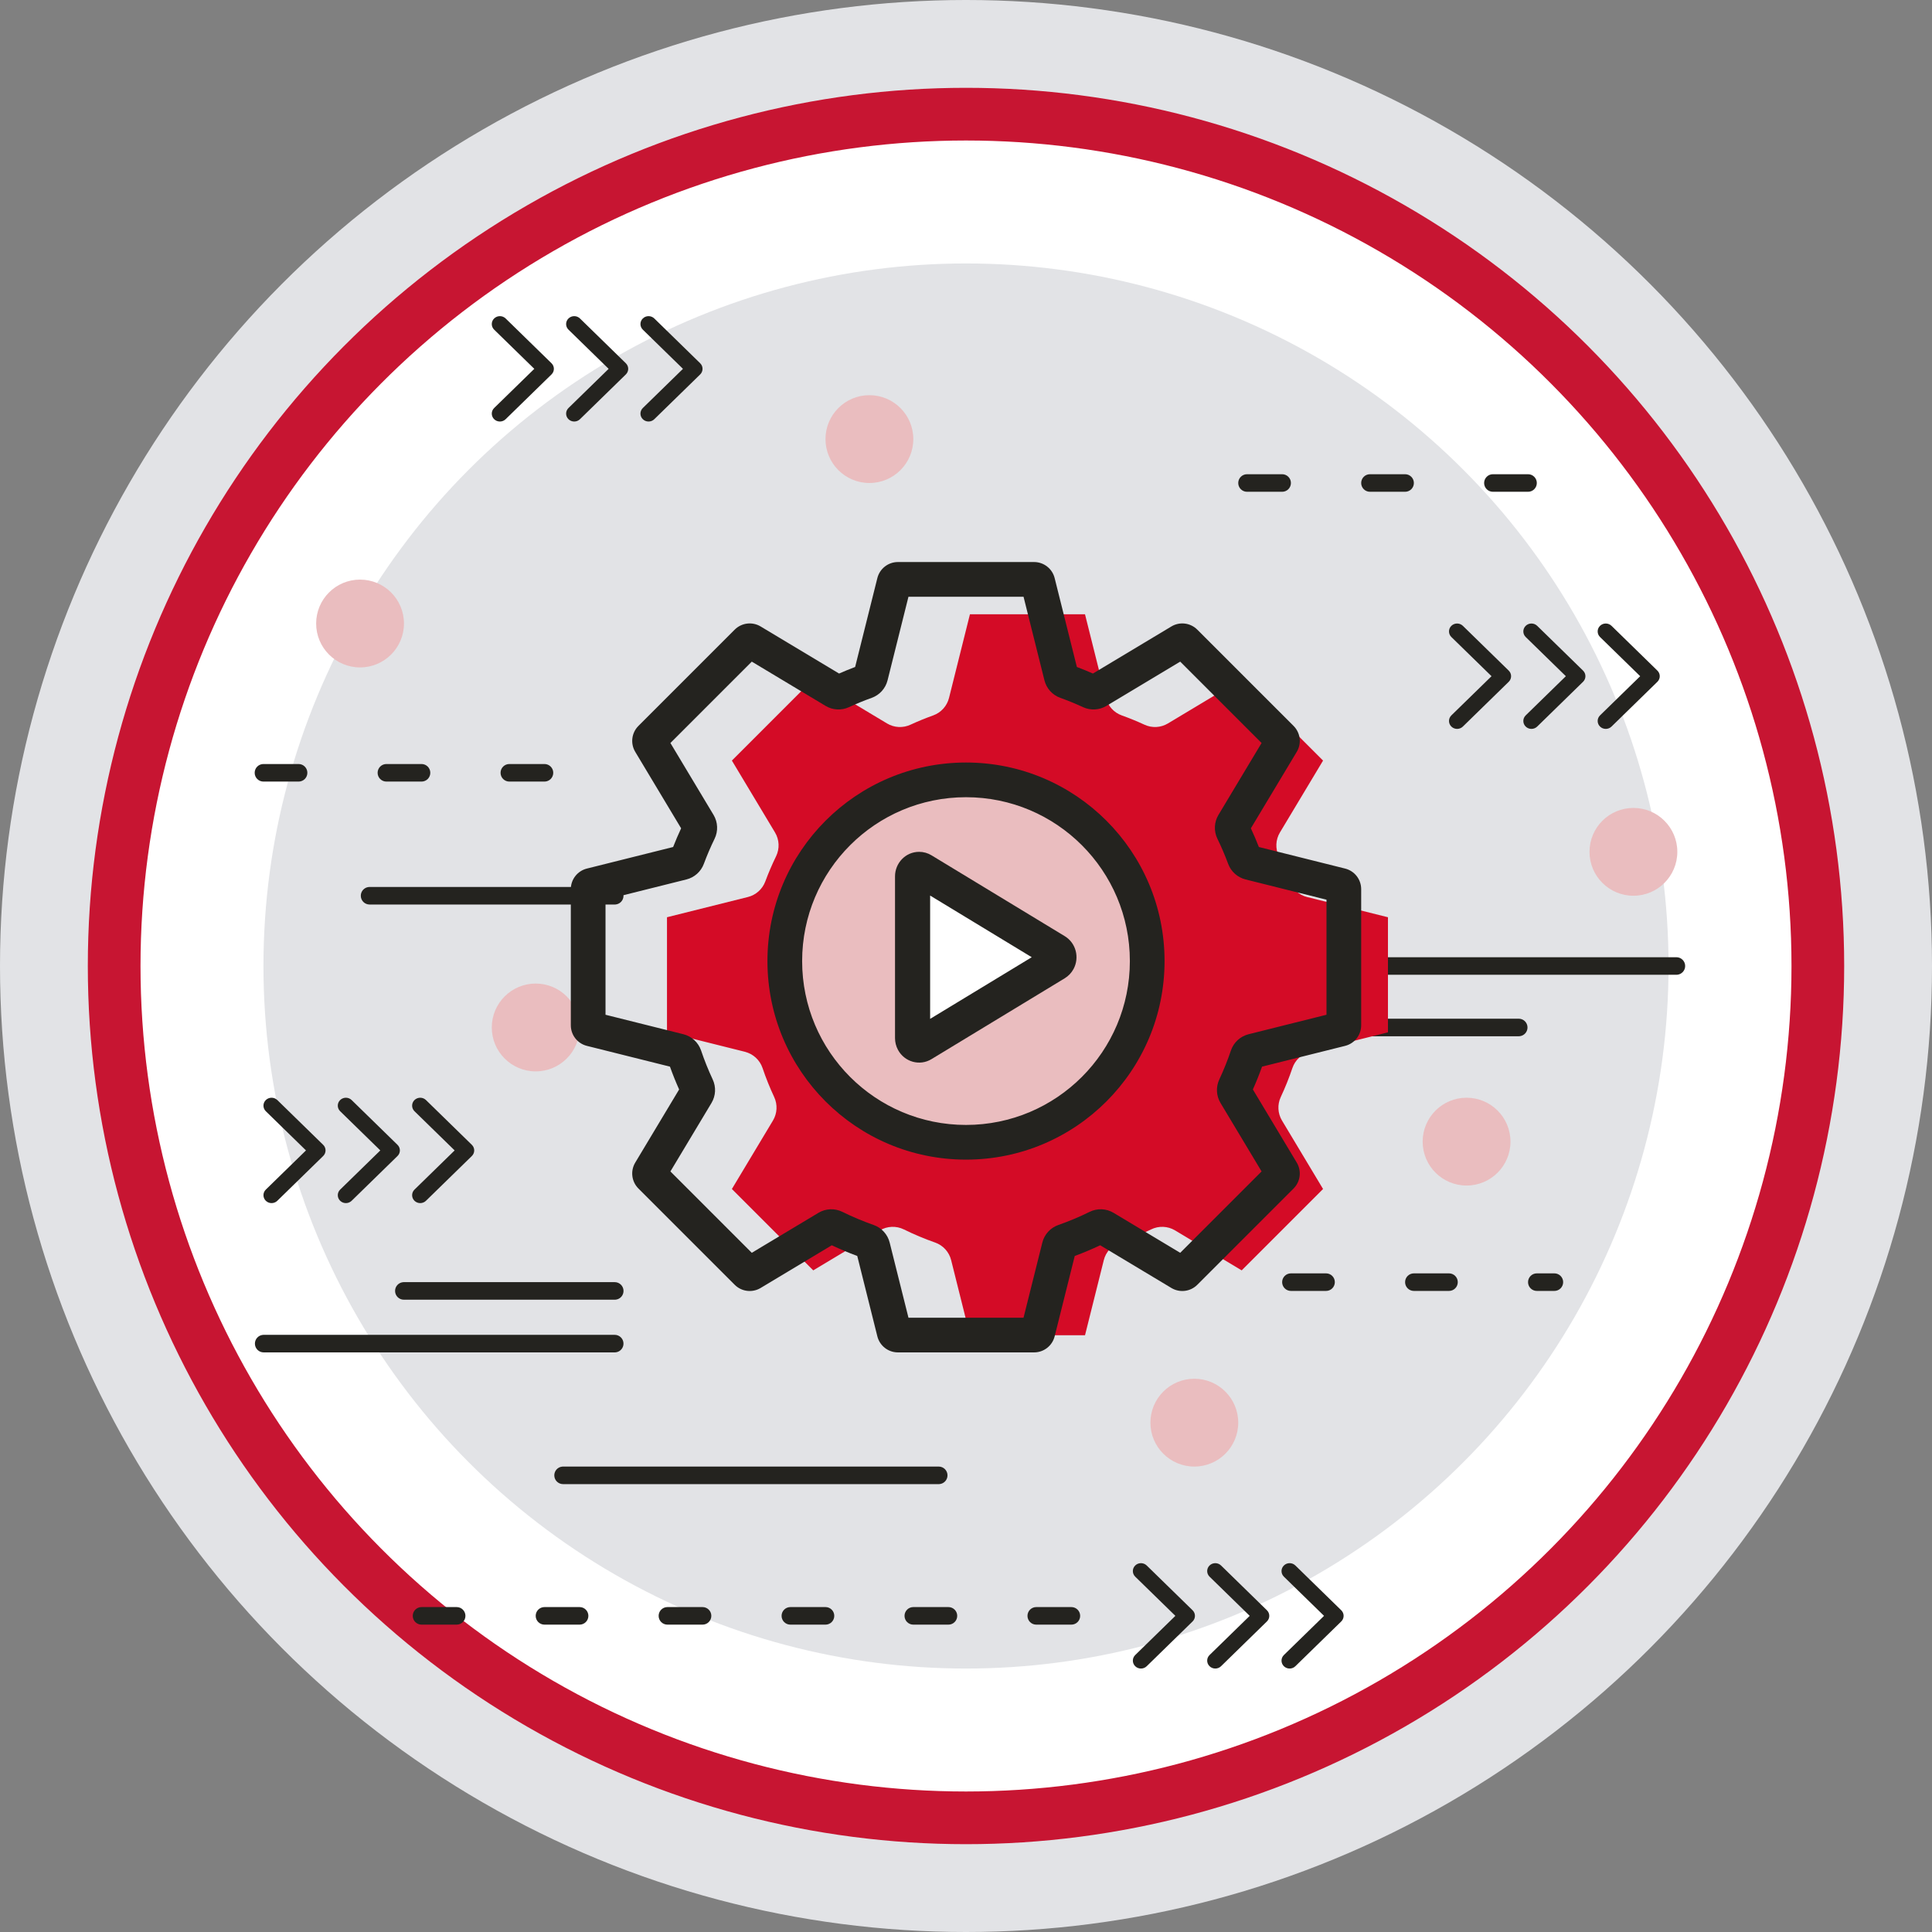
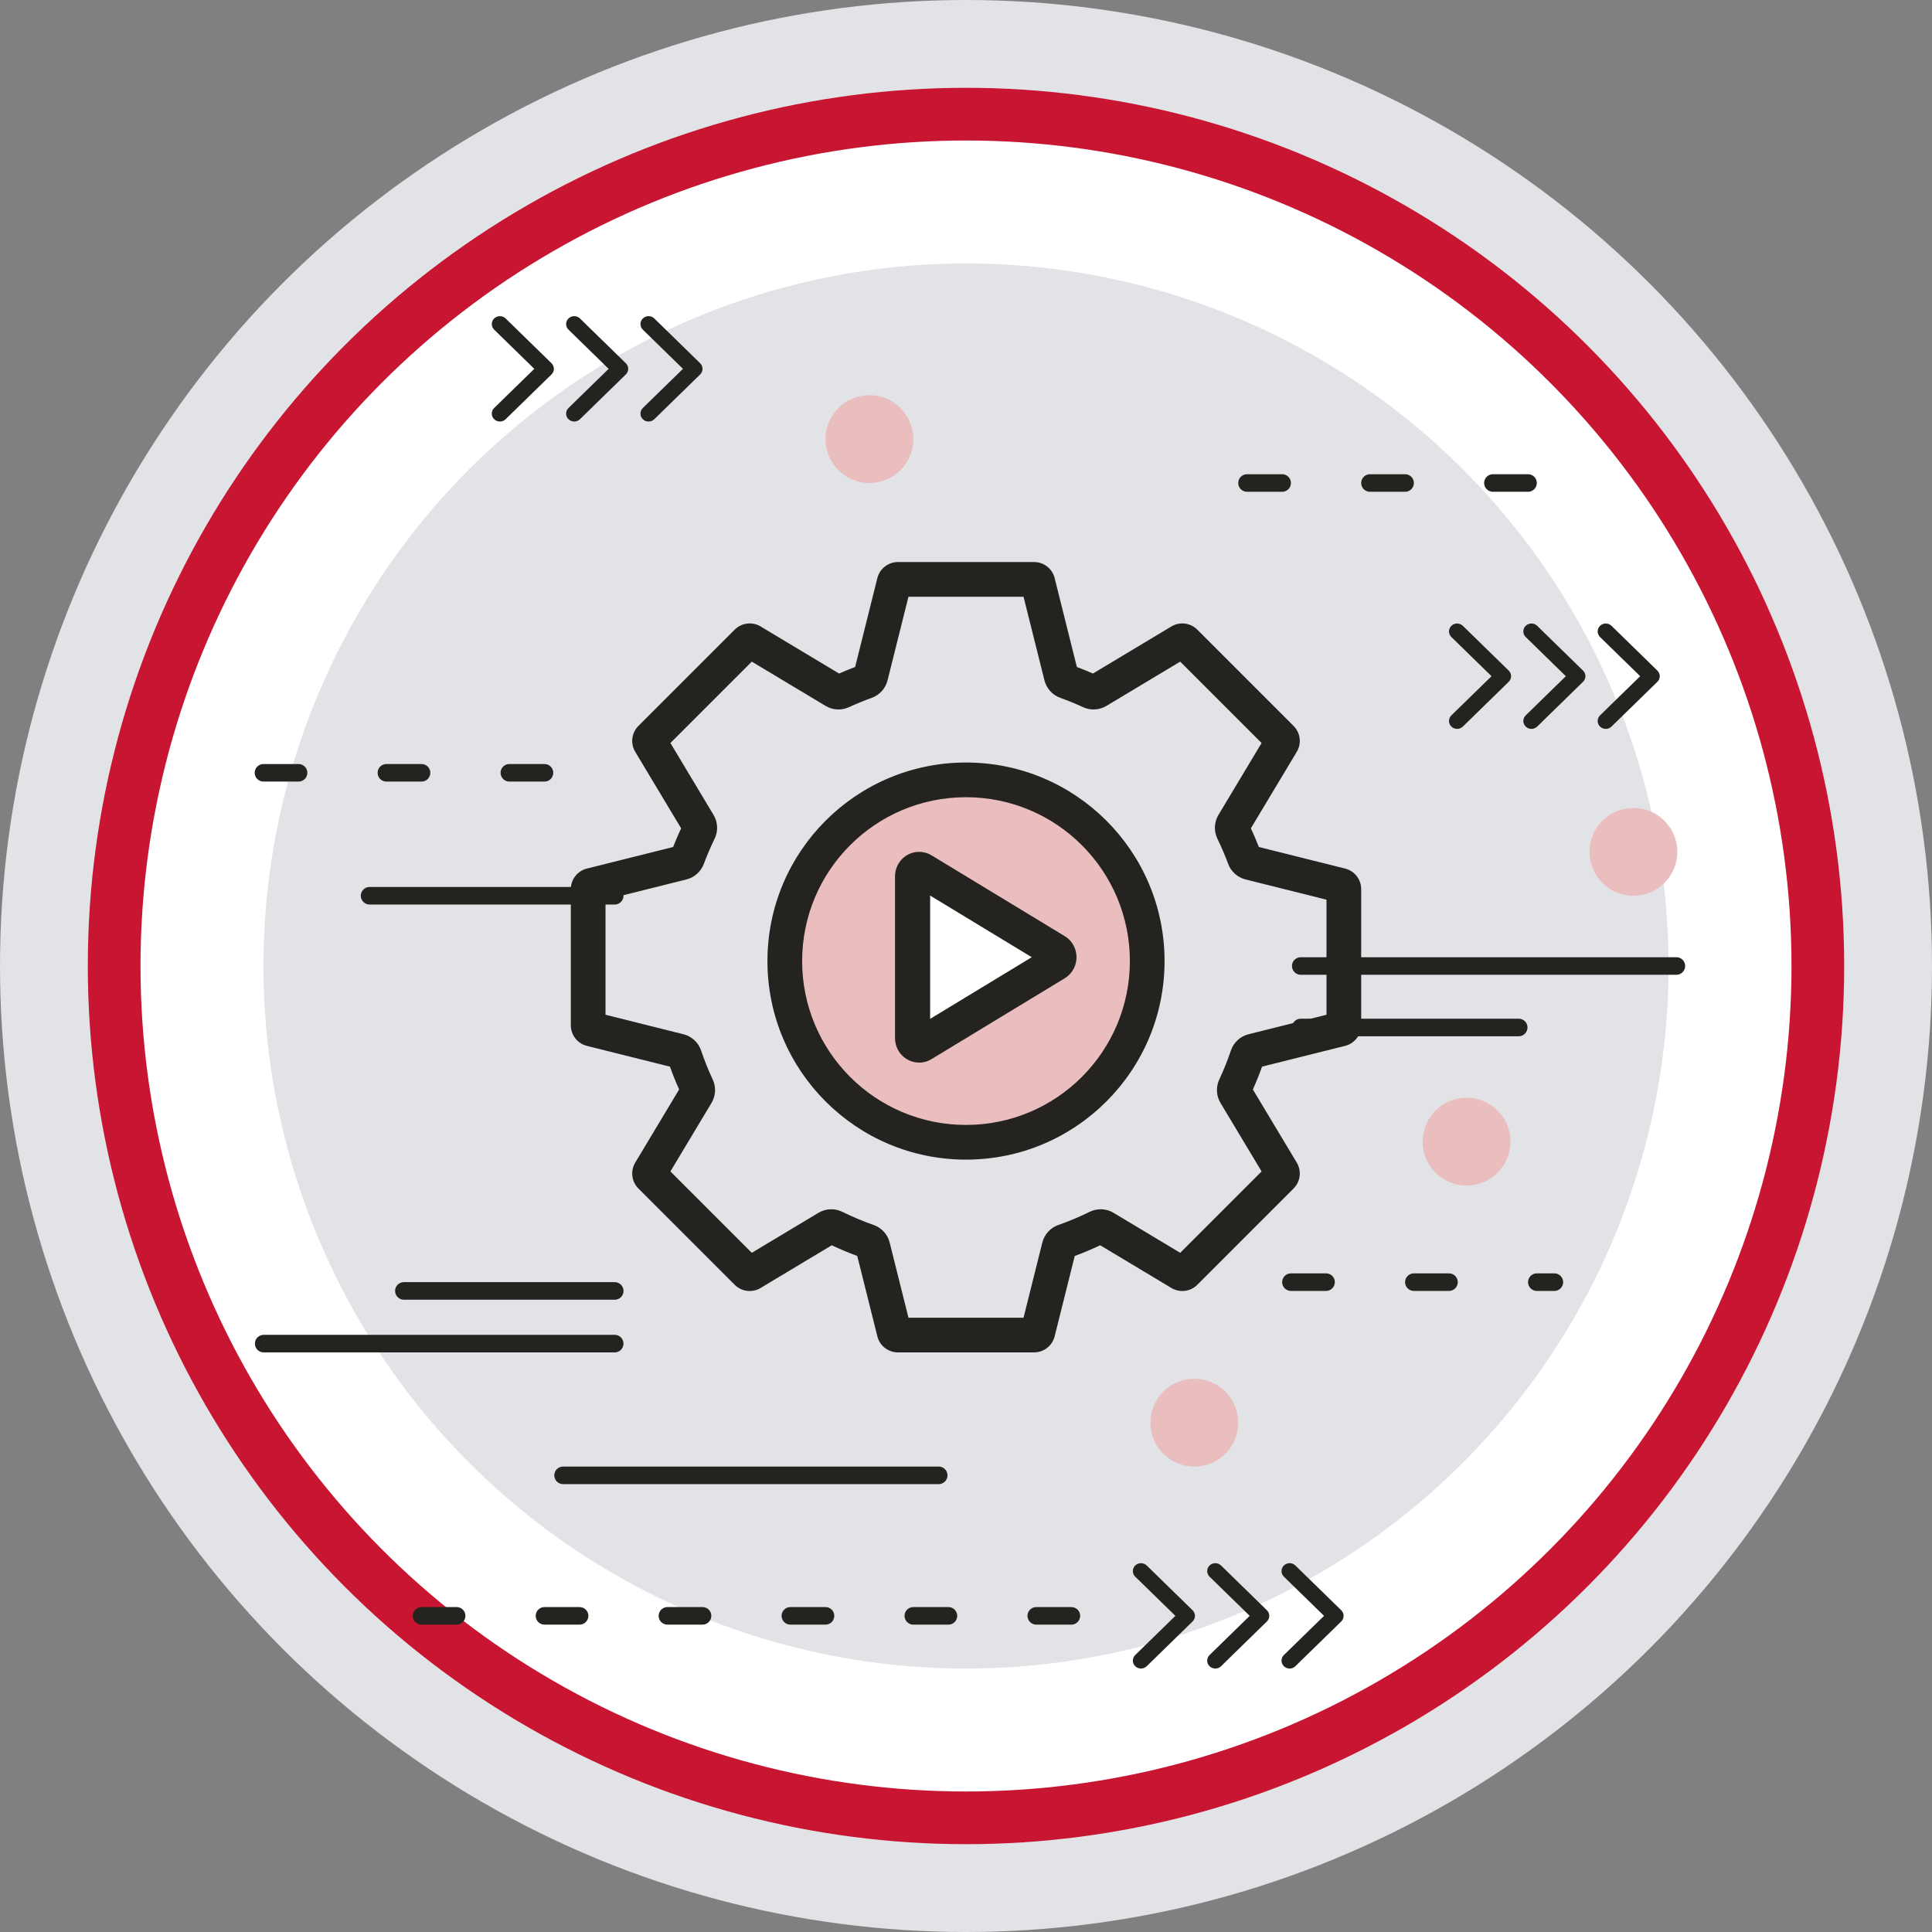
<svg xmlns="http://www.w3.org/2000/svg" width="220px" height="220px" viewBox="0 0 220 220" version="1.1">
  <rect x="0" y="0" width="220" height="220" fill="#808080" stroke="none" />
  <title>whySonar/自動化</title>
  <g id="whySonar/自動化" stroke="none" stroke-width="1" fill="none" fill-rule="evenodd">
    <circle id="Oval-Copy-4" fill="#E2E3E6" cx="110" cy="110" r="110" />
    <circle id="Oval-Copy" stroke="#C71532" stroke-width="6" fill="#FFFFFF" cx="110" cy="110" r="97" />
    <g id="Group" transform="translate(20, 20)">
      <circle id="Oval" fill="#E2E3E6" cx="90" cy="90" r="80" />
      <path d="M53.199,16.264 C53.56,15.912 54.145,15.912 54.505,16.264 L54.505,16.264 L59.73,21.363 C60.09,21.715 60.09,22.285 59.73,22.637 L59.73,22.637 L54.505,27.736 C54.145,28.088 53.56,28.088 53.199,27.736 C52.839,27.384 52.839,26.813 53.199,26.461 L53.199,26.461 L57.77,22 L53.199,17.539 C52.839,17.187 52.839,16.616 53.199,16.264 Z M44.735,16.264 C45.096,15.912 45.68,15.912 46.041,16.264 L46.041,16.264 L51.265,21.363 C51.626,21.715 51.626,22.285 51.265,22.637 L51.265,22.637 L46.041,27.736 C45.68,28.088 45.096,28.088 44.735,27.736 C44.374,27.384 44.374,26.813 44.735,26.461 L44.735,26.461 L49.306,22 L44.735,17.539 C44.374,17.187 44.374,16.616 44.735,16.264 Z M36.27,16.264 C36.631,15.912 37.216,15.912 37.577,16.264 L37.577,16.264 L42.801,21.363 C43.161,21.715 43.161,22.285 42.801,22.637 L42.801,22.637 L37.577,27.736 C37.216,28.088 36.631,28.088 36.27,27.736 C35.91,27.384 35.91,26.813 36.27,26.461 L36.27,26.461 L40.842,22 L36.27,17.539 C35.91,17.187 35.91,16.616 36.27,16.264 Z" id="Combined-Shape" fill="#24231F" />
      <path d="M126.199,158.264 C126.56,157.912 127.145,157.912 127.505,158.264 L127.505,158.264 L132.73,163.363 C133.09,163.715 133.09,164.285 132.73,164.637 L132.73,164.637 L127.505,169.736 C127.145,170.088 126.56,170.088 126.199,169.736 C125.839,169.384 125.839,168.813 126.199,168.461 L126.199,168.461 L130.77,164 L126.199,159.539 C125.839,159.187 125.839,158.616 126.199,158.264 Z M117.735,158.264 C118.096,157.912 118.68,157.912 119.041,158.264 L119.041,158.264 L124.265,163.363 C124.626,163.715 124.626,164.285 124.265,164.637 L124.265,164.637 L119.041,169.736 C118.68,170.088 118.096,170.088 117.735,169.736 C117.374,169.384 117.374,168.813 117.735,168.461 L117.735,168.461 L122.306,164 L117.735,159.539 C117.374,159.187 117.374,158.616 117.735,158.264 Z M109.27,158.264 C109.631,157.912 110.216,157.912 110.577,158.264 L110.577,158.264 L115.801,163.363 C116.161,163.715 116.161,164.285 115.801,164.637 L115.801,164.637 L110.577,169.736 C110.216,170.088 109.631,170.088 109.27,169.736 C108.91,169.384 108.91,168.813 109.27,168.461 L109.27,168.461 L113.842,164 L109.27,159.539 C108.91,159.187 108.91,158.616 109.27,158.264 Z" id="Combined-Shape-Copy" fill="#24231F" />
      <path d="M162.199,51.264 C162.56,50.912 163.145,50.912 163.505,51.264 L163.505,51.264 L168.73,56.363 C169.09,56.715 169.09,57.285 168.73,57.637 L168.73,57.637 L163.505,62.736 C163.145,63.088 162.56,63.088 162.199,62.736 C161.839,62.384 161.839,61.813 162.199,61.461 L162.199,61.461 L166.77,57 L162.199,52.539 C161.839,52.187 161.839,51.616 162.199,51.264 Z M153.735,51.264 C154.096,50.912 154.68,50.912 155.041,51.264 L155.041,51.264 L160.265,56.363 C160.626,56.715 160.626,57.285 160.265,57.637 L160.265,57.637 L155.041,62.736 C154.68,63.088 154.096,63.088 153.735,62.736 C153.374,62.384 153.374,61.813 153.735,61.461 L153.735,61.461 L158.306,57 L153.735,52.539 C153.374,52.187 153.374,51.616 153.735,51.264 Z M145.27,51.264 C145.631,50.912 146.216,50.912 146.577,51.264 L146.577,51.264 L151.801,56.363 C152.161,56.715 152.161,57.285 151.801,57.637 L151.801,57.637 L146.577,62.736 C146.216,63.088 145.631,63.088 145.27,62.736 C144.91,62.384 144.91,61.813 145.27,61.461 L145.27,61.461 L149.842,57 L145.27,52.539 C144.91,52.187 144.91,51.616 145.27,51.264 Z" id="Combined-Shape-Copy-2" fill="#24231F" />
-       <path d="M27.199,105.264 C27.56,104.912 28.145,104.912 28.505,105.264 L28.505,105.264 L33.73,110.363 C34.09,110.715 34.09,111.285 33.73,111.637 L33.73,111.637 L28.505,116.736 C28.145,117.088 27.56,117.088 27.199,116.736 C26.839,116.384 26.839,115.813 27.199,115.461 L27.199,115.461 L31.77,111 L27.199,106.539 C26.839,106.187 26.839,105.616 27.199,105.264 Z M18.735,105.264 C19.096,104.912 19.68,104.912 20.041,105.264 L20.041,105.264 L25.265,110.363 C25.626,110.715 25.626,111.285 25.265,111.637 L25.265,111.637 L20.041,116.736 C19.68,117.088 19.096,117.088 18.735,116.736 C18.374,116.384 18.374,115.813 18.735,115.461 L18.735,115.461 L23.306,111 L18.735,106.539 C18.374,106.187 18.374,105.616 18.735,105.264 Z M10.27,105.264 C10.631,104.912 11.216,104.912 11.577,105.264 L11.577,105.264 L16.801,110.363 C17.161,110.715 17.161,111.285 16.801,111.637 L16.801,111.637 L11.577,116.736 C11.216,117.088 10.631,117.088 10.27,116.736 C9.91,116.384 9.91,115.813 10.27,115.461 L10.27,115.461 L14.842,111 L10.27,106.539 C9.91,106.187 9.91,105.616 10.27,105.264 Z" id="Combined-Shape-Copy-3" fill="#24231F" />
      <path d="M28,165 L32,165 C32.552,165 33,164.552 33,164 C33,163.448 32.552,163 32,163 L28,163 C27.448,163 27,163.448 27,164 C27,164.552 27.448,165 28,165 Z M42,165 L46,165 C46.552,165 47,164.552 47,164 C47,163.448 46.552,163 46,163 L42,163 C41.448,163 41,163.448 41,164 C41,164.552 41.448,165 42,165 Z M56,165 L60,165 C60.552,165 61,164.552 61,164 C61,163.448 60.552,163 60,163 L56,163 C55.448,163 55,163.448 55,164 C55,164.552 55.448,165 56,165 Z M70,165 L74,165 C74.552,165 75,164.552 75,164 C75,163.448 74.552,163 74,163 L70,163 C69.448,163 69,163.448 69,164 C69,164.552 69.448,165 70,165 Z M84,165 L88,165 C88.552,165 89,164.552 89,164 C89,163.448 88.552,163 88,163 L84,163 C83.448,163 83,163.448 83,164 C83,164.552 83.448,165 84,165 Z M98,165 L102,165 C102.552,165 103,164.552 103,164 C103,163.448 102.552,163 102,163 L98,163 C97.448,163 97,163.448 97,164 C97,164.552 97.448,165 98,165 Z" id="Line-3-Copy-12" fill="#24231F" fill-rule="nonzero" />
      <path d="M122,36 L126,36 C126.552,36 127,35.552 127,35 C127,34.448 126.552,34 126,34 L122,34 C121.448,34 121,34.448 121,35 C121,35.552 121.448,36 122,36 Z M136,36 L140,36 C140.552,36 141,35.552 141,35 C141,34.448 140.552,34 140,34 L136,34 C135.448,34 135,34.448 135,35 C135,35.552 135.448,36 136,36 Z M150,36 L154,36 C154.552,36 155,35.552 155,35 C155,34.448 154.552,34 154,34 L150,34 C149.448,34 149,34.448 149,35 C149,35.552 149.448,36 150,36 Z" id="Line-3-Copy-13" fill="#24231F" fill-rule="nonzero" />
      <path d="M127,127 L131,127 C131.552,127 132,126.552 132,126 C132,125.448 131.552,125 131,125 L127,125 C126.448,125 126,125.448 126,126 C126,126.552 126.448,127 127,127 Z M141,127 L145,127 C145.552,127 146,126.552 146,126 C146,125.448 145.552,125 145,125 L141,125 C140.448,125 140,125.448 140,126 C140,126.552 140.448,127 141,127 Z M155,127 L157,127 C157.552,127 158,126.552 158,126 C158,125.448 157.552,125 157,125 L155,125 C154.448,125 154,125.448 154,126 C154,126.552 154.448,127 155,127 Z" id="Line-3-Copy-14" fill="#24231F" fill-rule="nonzero" />
      <path d="M170.893,89 C171.445,89 171.893,89.448 171.893,90 C171.893,90.513 171.507,90.936 171.01,90.993 L170.893,91 L128.118,91 C127.565,91 127.118,90.552 127.118,90 C127.118,89.487 127.504,89.064 128.001,89.007 L128.118,89 L170.893,89 Z" id="Line-3-Copy-37" fill="#24231F" fill-rule="nonzero" />
      <path d="M86.893,147 C87.445,147 87.893,147.448 87.893,148 C87.893,148.513 87.507,148.936 87.01,148.993 L86.893,149 L44.118,149 C43.565,149 43.118,148.552 43.118,148 C43.118,147.487 43.504,147.064 44.001,147.007 L44.118,147 L86.893,147 Z" id="Line-3-Copy-41" fill="#24231F" fill-rule="nonzero" />
      <path d="M152.94,96 C153.493,96 153.94,96.448 153.94,97 C153.94,97.513 153.554,97.936 153.057,97.993 L152.94,98 L128.119,98 C127.567,98 127.119,97.552 127.119,97 C127.119,96.487 127.505,96.064 128.002,96.007 L128.119,96 L152.94,96 Z" id="Line-3-Copy-38" fill="#24231F" fill-rule="nonzero" />
      <path d="M49.998,132 C50.55,132 50.998,132.448 50.998,133 C50.998,133.513 50.612,133.936 50.115,133.993 L49.998,134 L10.027,134 C9.474,134 9.027,133.552 9.027,133 C9.027,132.487 9.413,132.064 9.91,132.007 L10.027,132 L49.998,132 Z" id="Line-3-Copy-39" fill="#24231F" fill-rule="nonzero" />
      <path d="M50.002,126 C50.555,126 51.002,126.448 51.002,127 C51.002,127.513 50.616,127.936 50.119,127.993 L50.002,128 L25.988,128 C25.436,128 24.988,127.552 24.988,127 C24.988,126.487 25.374,126.064 25.872,126.007 L25.988,126 L50.002,126 Z" id="Line-3-Copy-40" fill="#24231F" fill-rule="nonzero" />
-       <circle id="Oval-Copy-13" fill="#EABDBF" cx="41" cy="97" r="5" />
      <circle id="Oval-Copy-17" fill="#EABDBF" cx="147" cy="110" r="5" />
      <circle id="Oval-Copy-18" fill="#EABDBF" cx="166" cy="77" r="5" />
      <circle id="Oval-Copy-14" fill="#EABDBF" cx="79" cy="30" r="5" />
      <circle id="Oval-Copy-19" fill="#EABDBF" cx="116" cy="142" r="5" />
-       <circle id="Oval-Copy-15" fill="#EABDBF" cx="21" cy="51" r="5" />
      <path d="M50,81 C50.552,81 51,81.448 51,82 C51,82.513 50.614,82.936 50.117,82.993 L50,83 L22.085,83 C21.533,83 21.085,82.552 21.085,82 C21.085,81.487 21.471,81.064 21.969,81.007 L22.085,81 L50,81 Z" id="Line-3-Copy-36" fill="#24231F" fill-rule="nonzero" />
      <path d="M10,69 L14,69 C14.552,69 15,68.552 15,68 C15,67.448 14.552,67 14,67 L10,67 C9.448,67 9,67.448 9,68 C9,68.552 9.448,69 10,69 Z M24,69 L28,69 C28.552,69 29,68.552 29,68 C29,67.448 28.552,67 28,67 L24,67 C23.448,67 23,67.448 23,68 C23,68.552 23.448,69 24,69 Z M38,69 L42,69 C42.552,69 43,68.552 43,68 C43,67.448 42.552,67 42,67 L38,67 C37.448,67 37,67.448 37,68 C37,68.552 37.448,69 38,69 Z" id="Line-3-Copy-11" fill="#24231F" fill-rule="nonzero" />
-       <path d="M125.981,107.596 C125.493,106.782 125.441,105.778 125.844,104.918 C126.345,103.846 126.787,102.747 127.165,101.626 C127.476,100.705 128.234,100.006 129.177,99.77 L138.049,97.552 L138.049,84.448 L128.835,82.144 C127.922,81.916 127.18,81.251 126.852,80.368 C126.492,79.397 126.084,78.444 125.629,77.512 C125.206,76.644 125.251,75.621 125.748,74.793 L130.659,66.607 L121.393,57.341 L112.992,62.381 C112.182,62.867 111.185,62.921 110.327,62.525 C109.48,62.134 108.616,61.78 107.738,61.466 C106.841,61.144 106.164,60.396 105.933,59.472 L103.552,49.951 L90.448,49.951 L88.067,59.472 C87.836,60.396 87.159,61.144 86.262,61.466 C85.384,61.78 84.52,62.134 83.673,62.525 C82.815,62.921 81.818,62.867 81.008,62.381 L72.607,57.341 L63.341,66.607 L68.252,74.793 C68.749,75.621 68.794,76.644 68.371,77.512 C67.916,78.444 67.508,79.397 67.148,80.368 C66.82,81.251 66.078,81.916 65.165,82.144 L55.951,84.448 L55.951,97.552 L64.823,99.77 C65.766,100.006 66.524,100.705 66.835,101.626 C67.213,102.747 67.655,103.846 68.156,104.918 C68.559,105.778 68.507,106.782 68.019,107.596 L63.341,115.393 L72.607,124.659 L80.193,120.108 C81.026,119.608 82.055,119.566 82.925,119.996 C84.08,120.566 85.268,121.065 86.482,121.49 C87.389,121.808 88.075,122.56 88.308,123.492 L90.448,132.049 L103.552,132.049 L105.692,123.492 C105.925,122.56 106.611,121.808 107.518,121.49 C108.732,121.065 109.92,120.566 111.075,119.996 C111.945,119.566 112.974,119.608 113.807,120.108 L121.393,124.659 L130.659,115.393 L125.981,107.596 Z" id="Path" fill="#D40B26" fill-rule="nonzero" />
      <circle id="Oval-Copy-5" fill="#EABDBF" fill-rule="nonzero" cx="90.357" cy="89.357" r="19.929" />
      <path d="M126.423,113.733 L114.733,125.423 L105.677,119.99 C105.485,119.875 105.248,119.865 105.047,119.964 C103.812,120.574 102.542,121.108 101.243,121.562 C101.033,121.636 100.875,121.809 100.821,122.024 L98.266,132.244 L81.734,132.244 L79.179,122.024 C79.125,121.809 78.967,121.636 78.757,121.562 C77.458,121.108 76.188,120.574 74.953,119.964 C74.752,119.865 74.515,119.875 74.323,119.99 L65.267,125.423 L53.577,113.733 L59.137,104.466 C59.249,104.279 59.261,104.047 59.168,103.848 C58.632,102.702 58.16,101.527 57.755,100.328 C57.684,100.116 57.509,99.954 57.291,99.9 L46.756,97.266 L46.756,80.734 L57.632,78.015 C57.843,77.962 58.014,77.809 58.09,77.605 C58.475,76.566 58.912,75.547 59.397,74.55 C59.495,74.35 59.485,74.114 59.37,73.923 L53.577,64.267 L65.267,52.577 L75.137,58.499 C75.324,58.611 75.555,58.624 75.752,58.532 C76.658,58.114 77.582,57.736 78.521,57.399 C78.728,57.325 78.885,57.153 78.938,56.939 L81.734,45.756 L98.266,45.756 L101.062,56.939 C101.115,57.153 101.272,57.325 101.479,57.399 C102.418,57.736 103.342,58.114 104.248,58.532 C104.445,58.624 104.676,58.611 104.863,58.499 L114.733,52.577 L126.423,64.267 L120.63,73.923 C120.515,74.114 120.505,74.35 120.603,74.55 C121.088,75.547 121.525,76.566 121.91,77.605 C121.986,77.809 122.157,77.962 122.368,78.015 L133.244,80.734 L133.244,97.266 L122.709,99.9 C122.491,99.954 122.316,100.116 122.245,100.328 C121.84,101.527 121.368,102.702 120.832,103.848 C120.739,104.047 120.751,104.279 120.863,104.466 L126.423,113.733 Z M118.981,105.596 C118.493,104.782 118.441,103.778 118.844,102.918 C119.345,101.846 119.787,100.747 120.165,99.626 C120.476,98.705 121.234,98.006 122.177,97.77 L131.049,95.552 L131.049,82.448 L121.835,80.144 C120.922,79.916 120.18,79.251 119.852,78.368 C119.492,77.397 119.084,76.444 118.629,75.512 C118.206,74.644 118.251,73.621 118.748,72.793 L123.659,64.607 L114.393,55.341 L105.992,60.381 C105.182,60.867 104.185,60.921 103.327,60.525 C102.48,60.134 101.616,59.78 100.738,59.466 C99.841,59.144 99.164,58.396 98.933,57.472 L96.552,47.951 L83.448,47.951 L81.067,57.472 C80.836,58.396 80.159,59.144 79.262,59.466 C78.384,59.78 77.52,60.134 76.673,60.525 C75.815,60.921 74.818,60.867 74.008,60.381 L65.607,55.341 L56.341,64.607 L61.252,72.793 C61.749,73.621 61.794,74.644 61.371,75.512 C60.916,76.444 60.508,77.397 60.148,78.368 C59.82,79.251 59.078,79.916 58.165,80.144 L48.951,82.448 L48.951,95.552 L57.823,97.77 C58.766,98.006 59.524,98.705 59.835,99.626 C60.213,100.747 60.655,101.846 61.156,102.918 C61.559,103.778 61.507,104.782 61.019,105.596 L56.341,113.393 L65.607,122.659 L73.193,118.108 C74.026,117.608 75.055,117.566 75.925,117.996 C77.08,118.566 78.268,119.065 79.482,119.49 C80.389,119.808 81.075,120.56 81.308,121.492 L83.448,130.049 L96.552,130.049 L98.692,121.492 C98.925,120.56 99.611,119.808 100.518,119.49 C101.732,119.065 102.92,118.566 104.075,117.996 C104.945,117.566 105.974,117.608 106.807,118.108 L114.393,122.659 L123.659,113.393 L118.981,105.596 Z M100.539,121.343 L101.098,121.148 C102.381,120.699 103.635,120.172 104.852,119.57 L105.389,119.305 L114.518,124.782 C114.604,124.834 114.715,124.82 114.786,124.749 L125.749,113.786 C125.82,113.715 125.834,113.604 125.782,113.518 L120.186,104.191 L120.434,103.662 C120.963,102.532 121.429,101.372 121.829,100.188 L122.021,99.62 L132.639,96.965 C132.736,96.941 132.805,96.853 132.805,96.752 L132.805,81.248 C132.805,81.147 132.736,81.059 132.639,81.035 L121.7,78.3 L121.498,77.758 C121.118,76.731 120.687,75.725 120.208,74.743 L119.947,74.207 L125.782,64.482 C125.834,64.396 125.82,64.285 125.749,64.214 L114.786,53.251 C114.715,53.18 114.604,53.166 114.518,53.218 L104.591,59.174 L104.064,58.931 C103.17,58.518 102.258,58.145 101.331,57.813 L100.778,57.615 L97.965,46.361 C97.941,46.264 97.853,46.195 97.752,46.195 L82.248,46.195 C82.147,46.195 82.059,46.264 82.035,46.361 L79.222,57.615 L78.669,57.813 C77.742,58.145 76.83,58.518 75.936,58.931 L75.409,59.174 L65.482,53.218 C65.396,53.166 65.285,53.18 65.214,53.251 L54.251,64.214 C54.18,64.285 54.166,64.396 54.218,64.482 L60.053,74.207 L59.792,74.743 C59.313,75.725 58.882,76.731 58.502,77.758 L58.3,78.3 L47.361,81.035 C47.264,81.059 47.195,81.147 47.195,81.248 L47.195,96.752 C47.195,96.853 47.264,96.941 47.361,96.965 L57.979,99.62 L58.171,100.188 C58.571,101.372 59.037,102.532 59.566,103.662 L59.814,104.191 L54.218,113.518 C54.166,113.604 54.18,113.715 54.251,113.786 L65.214,124.749 C65.285,124.82 65.396,124.834 65.482,124.782 L74.611,119.305 L75.148,119.57 C76.365,120.172 77.619,120.699 78.902,121.148 L79.461,121.343 L82.035,131.639 C82.059,131.736 82.147,131.805 82.248,131.805 L97.752,131.805 C97.853,131.805 97.941,131.736 97.965,131.639 L100.539,121.343 Z M100.095,132.171 C99.826,133.246 98.86,134 97.752,134 L82.248,134 C81.14,134 80.174,133.246 79.905,132.171 L77.617,123.019 C76.633,122.655 75.665,122.249 74.718,121.801 L66.612,126.665 C65.661,127.235 64.445,127.085 63.662,126.301 L52.699,115.338 C51.915,114.555 51.765,113.339 52.335,112.388 L57.333,104.059 C56.951,103.207 56.603,102.34 56.289,101.46 L46.829,99.095 C45.754,98.826 45,97.86 45,96.752 L45,81.248 C45,80.14 45.754,79.174 46.829,78.905 L56.65,76.45 C56.931,75.73 57.235,75.02 57.561,74.321 L52.335,65.612 C51.765,64.661 51.915,63.445 52.699,62.662 L63.662,51.699 C64.445,50.915 65.661,50.765 66.612,51.335 L75.548,56.697 C76.15,56.431 76.759,56.182 77.375,55.95 L79.905,45.829 C80.174,44.754 81.14,44 82.248,44 L97.752,44 C98.86,44 99.826,44.754 100.095,45.829 L102.625,55.95 C103.241,56.182 103.85,56.431 104.452,56.697 L113.388,51.335 C114.339,50.765 115.555,50.915 116.338,51.699 L127.301,62.662 C128.085,63.445 128.235,64.661 127.665,65.612 L122.439,74.321 C122.765,75.02 123.069,75.73 123.35,76.45 L133.171,78.905 C134.246,79.174 135,80.14 135,81.248 L135,96.752 C135,97.86 134.246,98.826 133.171,99.095 L123.711,101.46 C123.397,102.34 123.049,103.207 122.667,104.059 L127.665,112.388 C128.235,113.339 128.085,114.555 127.301,115.338 L116.338,126.301 C115.555,127.085 114.339,127.235 113.388,126.665 L105.282,121.801 C104.335,122.249 103.367,122.655 102.383,123.019 L100.095,132.171 Z M90,110.293 C78.483,110.293 69.146,100.956 69.146,89.439 C69.146,77.922 78.483,68.585 90,68.585 C101.517,68.585 110.854,77.922 110.854,89.439 C110.854,100.956 101.517,110.293 90,110.293 Z M90,108.098 C100.305,108.098 108.659,99.744 108.659,89.439 C108.659,79.134 100.305,70.78 90,70.78 C79.695,70.78 71.341,79.134 71.341,89.439 C71.341,99.744 79.695,108.098 90,108.098 Z M90,109.854 C101.275,109.854 110.415,100.714 110.415,89.439 C110.415,78.164 101.275,69.024 90,69.024 C78.725,69.024 69.585,78.164 69.585,89.439 C69.585,100.714 78.725,109.854 90,109.854 Z M90,112.049 C77.513,112.049 67.39,101.926 67.39,89.439 C67.39,76.952 77.513,66.829 90,66.829 C102.487,66.829 112.61,76.952 112.61,89.439 C112.61,101.926 102.487,112.049 90,112.049 Z" id="Combined-Shape" fill="#24231F" fill-rule="nonzero" />
      <path d="M100.207,89.688 L85.034,98.895 C84.676,99.113 84.22,98.981 84.015,98.6 C83.951,98.48 83.917,98.345 83.917,98.207 L83.917,79.793 C83.917,79.355 84.251,79 84.663,79 C84.793,79 84.921,79.036 85.034,79.104 L100.207,88.311 C100.565,88.529 100.689,89.013 100.485,89.393 C100.419,89.516 100.323,89.618 100.207,89.688 Z" id="Triangle" fill="#FFFFFF" />
      <path d="M84.663,77 C83.119,77 81.917,78.276 81.917,79.793 L81.917,98.207 C81.917,98.674 82.032,99.136 82.254,99.548 C82.994,100.924 84.722,101.424 86.071,100.605 L101.244,91.398 C101.668,91.142 102.012,90.776 102.246,90.341 C102.949,89.035 102.524,87.378 101.244,86.602 L86.071,77.395 C85.647,77.137 85.161,77 84.663,77 Z M85.916,81.979 L97.486,89 L85.916,96.02 L85.916,81.979 Z" id="Triangle" fill="#24231F" fill-rule="nonzero" />
    </g>
  </g>
</svg>